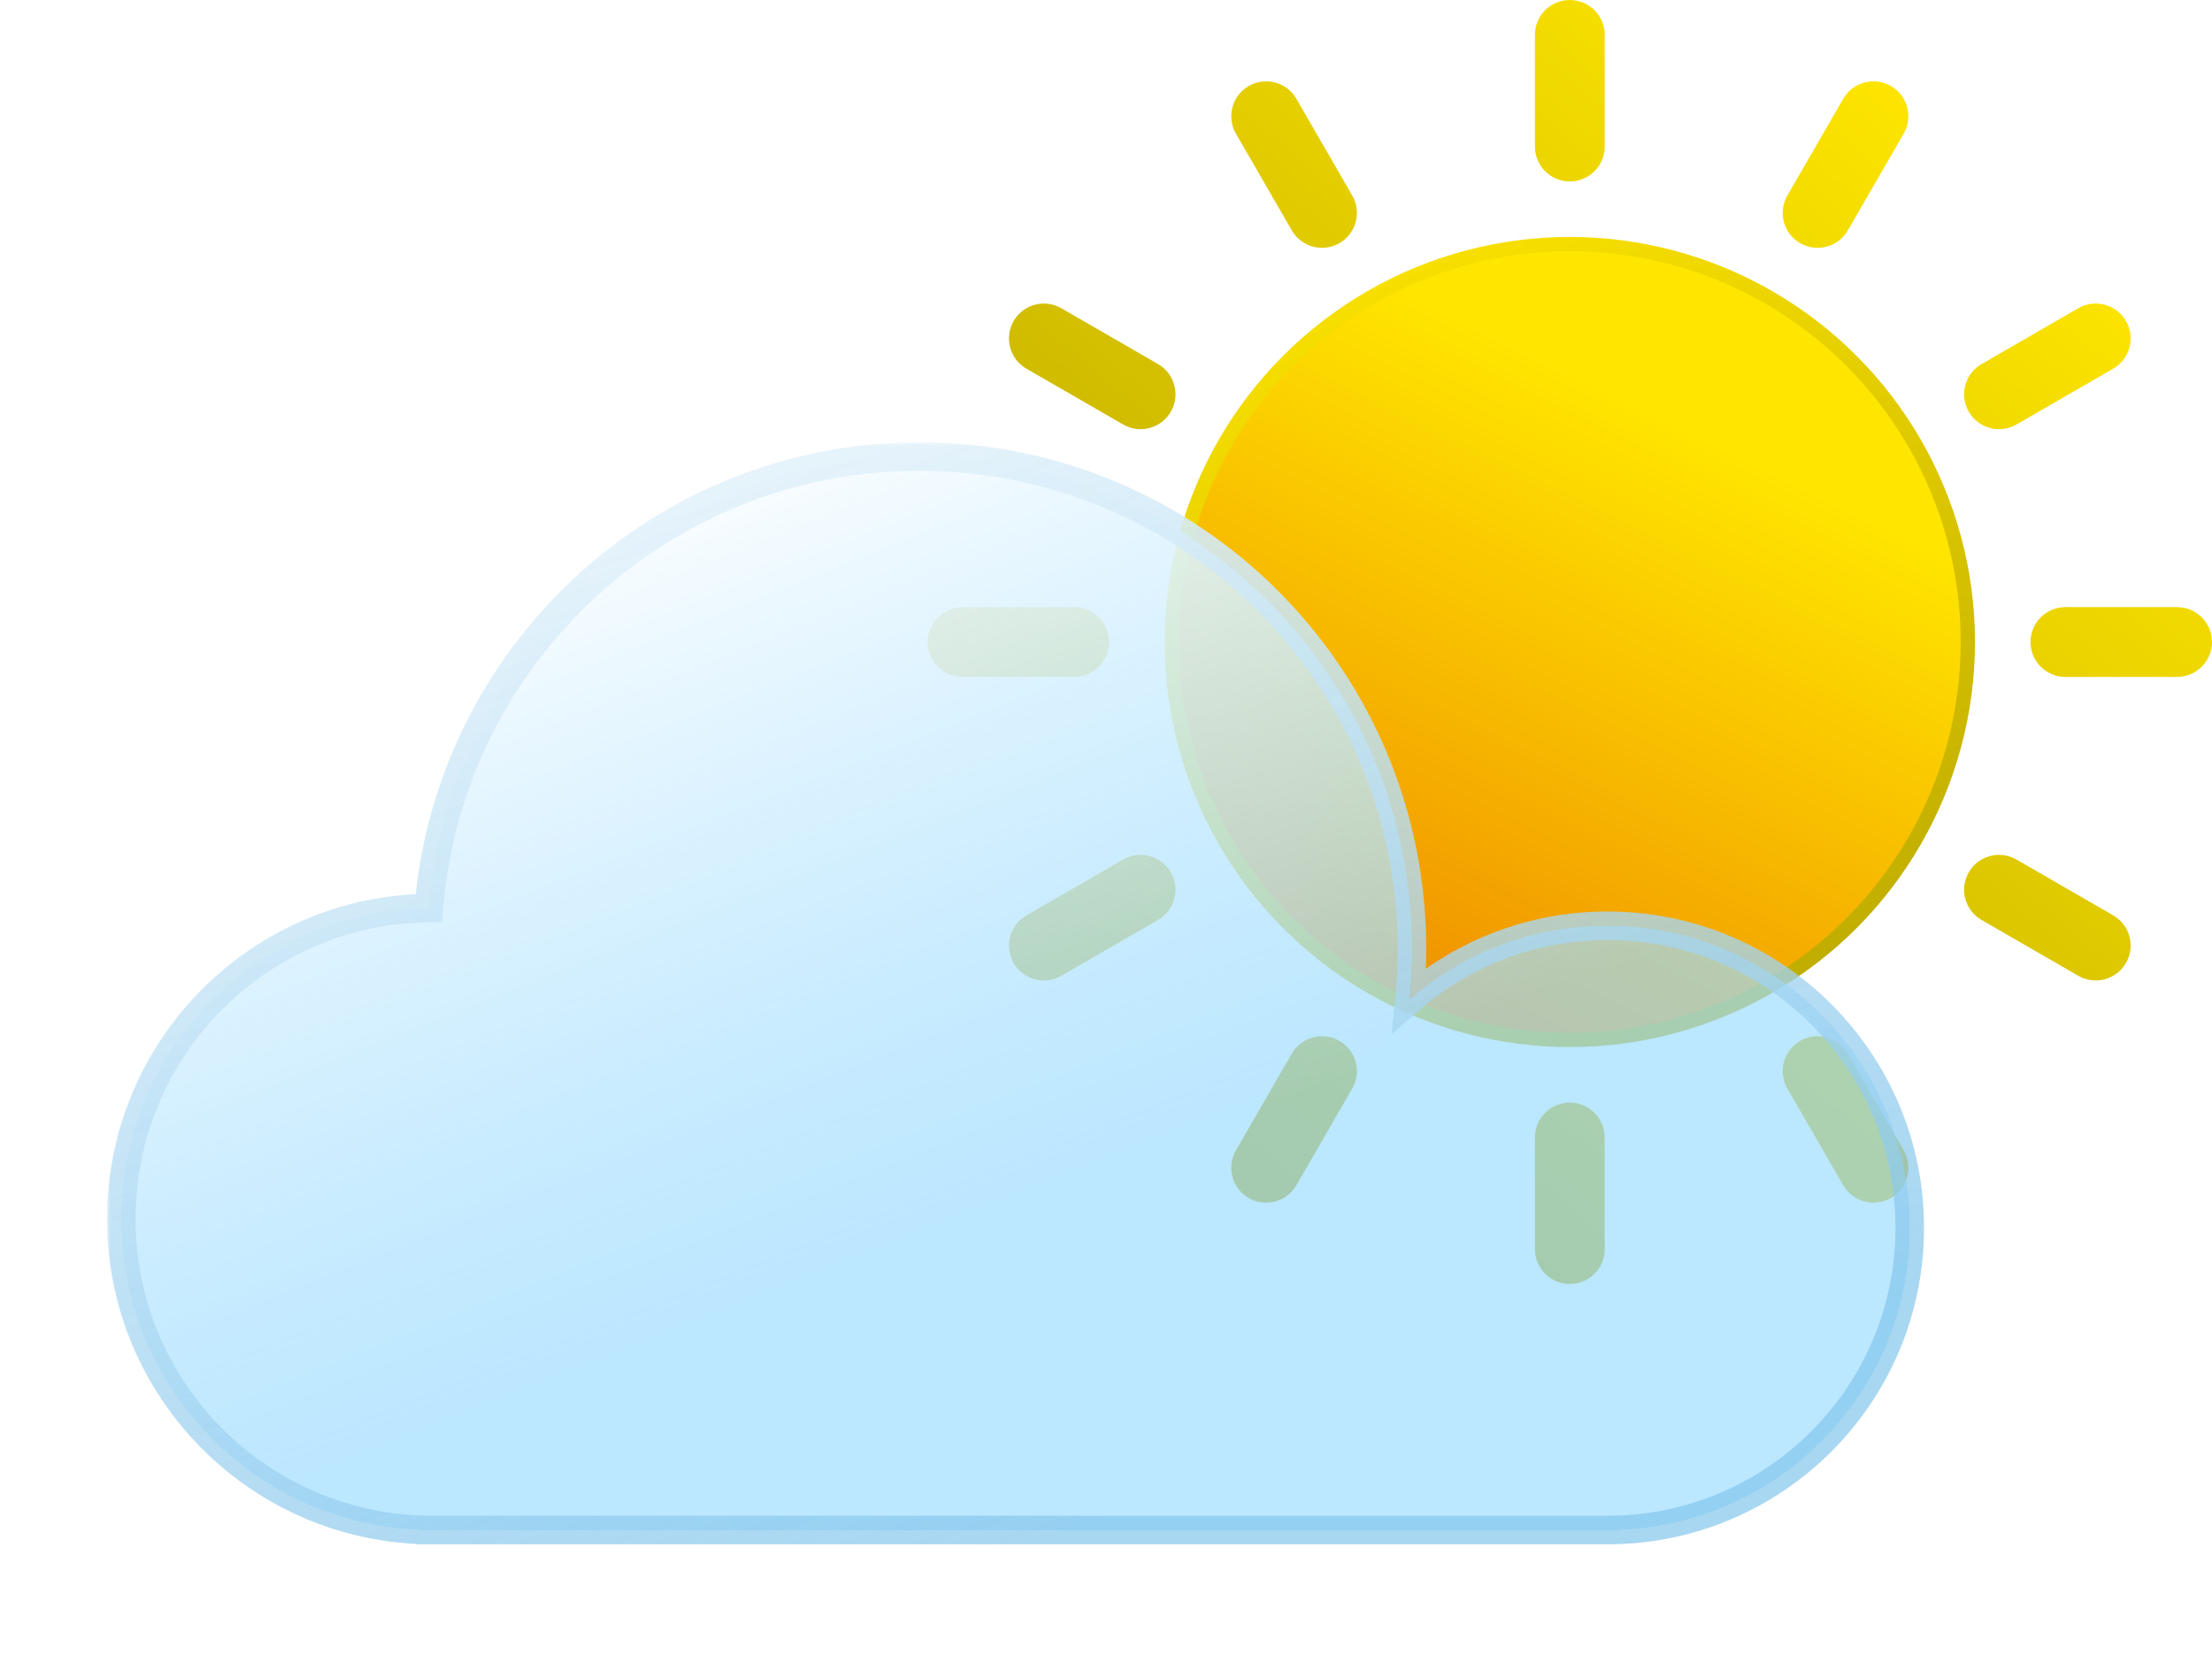
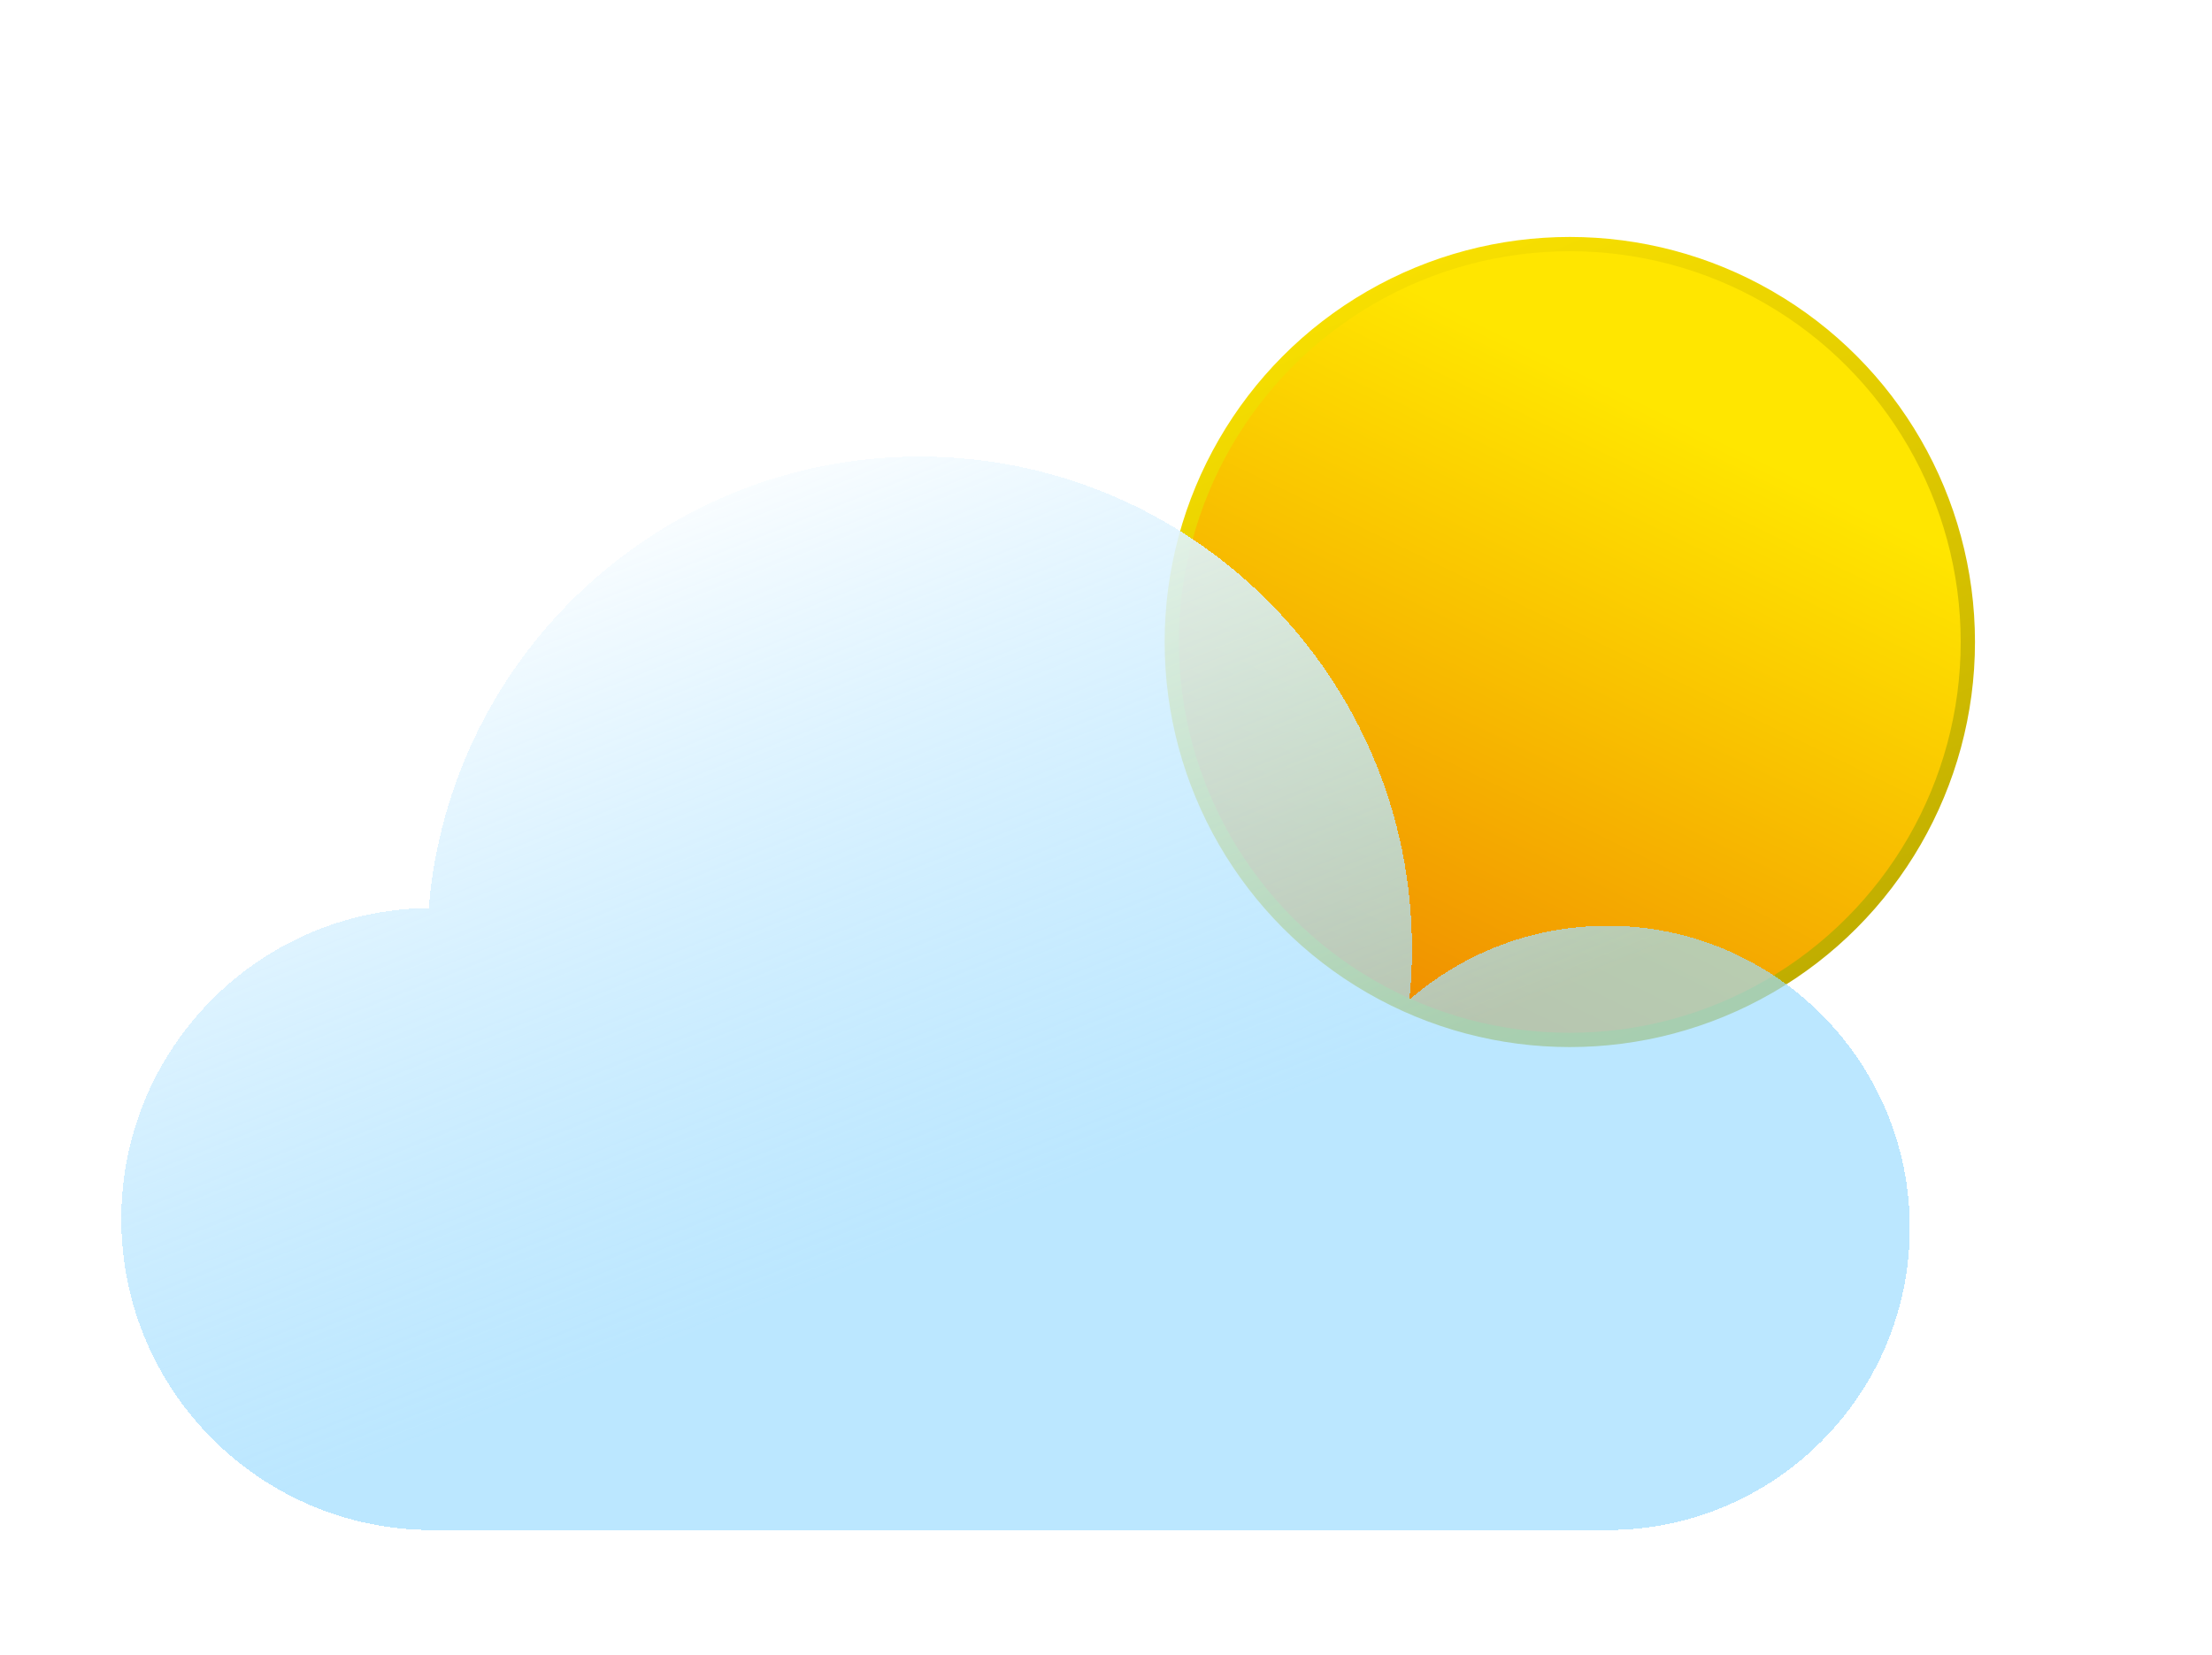
<svg xmlns="http://www.w3.org/2000/svg" width="310" height="232" viewBox="0 0 310 232" fill="none">
  <circle cx="220" cy="90" r="55.783" fill="url(#paint0_linear_27_1123)" stroke="url(#paint1_linear_27_1123)" stroke-width="2" />
-   <path fill-rule="evenodd" clip-rule="evenodd" d="M220 0C217.299 0 215.109 2.19 215.109 4.891V20.544C215.109 23.245 217.299 25.435 220 25.435C222.701 25.435 224.891 23.245 224.891 20.544V4.891C224.891 2.19 222.701 0 220 0ZM220 154.565C217.298 154.565 215.109 156.755 215.109 159.457V175.109C215.109 177.81 217.298 180 220 180C222.701 180 224.891 177.81 224.891 175.109V159.457C224.891 156.755 222.701 154.565 220 154.565ZM258.318 13.848C259.669 11.509 262.66 10.707 265 12.058C267.339 13.408 268.141 16.4 266.79 18.739L258.964 32.294C257.613 34.634 254.622 35.435 252.283 34.085C249.943 32.734 249.142 29.743 250.492 27.403L258.318 13.848ZM187.717 145.915C185.378 144.564 182.386 145.366 181.036 147.705L173.21 161.261C171.859 163.6 172.66 166.592 175 167.942C177.339 169.293 180.331 168.491 181.682 166.152L189.508 152.597C190.858 150.257 190.057 147.266 187.717 145.915ZM291.261 43.21C293.6 41.859 296.592 42.66 297.942 45C299.293 47.339 298.491 50.331 296.152 51.682L282.597 59.508C280.257 60.858 277.266 60.057 275.915 57.717C274.564 55.378 275.366 52.386 277.705 51.036L291.261 43.21ZM164.085 122.283C162.734 119.943 159.743 119.142 157.403 120.492L143.848 128.318C141.509 129.669 140.707 132.66 142.058 135C143.408 137.339 146.4 138.141 148.739 136.79L162.295 128.964C164.634 127.614 165.436 124.622 164.085 122.283ZM305.109 85.109C307.81 85.109 310 87.299 310 90C310 92.701 307.81 94.891 305.109 94.891H289.457C286.755 94.891 284.565 92.701 284.565 90C284.565 87.299 286.755 85.109 289.457 85.109H305.109ZM155.435 90C155.435 87.299 153.245 85.109 150.543 85.109H134.891C132.19 85.109 130 87.299 130 90C130 92.701 132.19 94.891 134.891 94.891H150.543C153.245 94.891 155.435 92.701 155.435 90ZM296.152 128.318C298.491 129.669 299.293 132.66 297.942 135C296.592 137.339 293.6 138.141 291.261 136.79L277.705 128.964C275.366 127.614 274.564 124.622 275.915 122.283C277.266 119.943 280.257 119.142 282.597 120.492L296.152 128.318ZM164.085 57.717C165.436 55.378 164.634 52.386 162.295 51.036L148.739 43.21C146.4 41.859 143.408 42.66 142.058 45C140.707 47.339 141.509 50.331 143.848 51.682L157.403 59.508C159.743 60.858 162.734 60.057 164.085 57.717ZM266.79 161.261C268.141 163.6 267.339 166.592 265 167.942C262.66 169.293 259.669 168.491 258.318 166.152L250.492 152.597C249.142 150.257 249.943 147.266 252.283 145.915C254.622 144.564 257.614 145.366 258.964 147.705L266.79 161.261ZM187.717 34.085C190.057 32.734 190.858 29.743 189.508 27.403L181.682 13.848C180.331 11.508 177.339 10.707 175 12.058C172.66 13.408 171.859 16.4 173.21 18.739L181.036 32.294C182.386 34.634 185.378 35.435 187.717 34.085Z" fill="url(#paint2_linear_27_1123)" />
  <g filter="url(#filter0_bd_27_1123)">
    <mask id="path-3-outside-1_27_1123" maskUnits="userSpaceOnUse" x="15" y="58" width="255" height="155" fill="black">
      <rect fill="white" x="15" y="58" width="255" height="155" />
      <path fill-rule="evenodd" clip-rule="evenodd" d="M197.882 129.014C197.882 131.423 197.758 133.804 197.517 136.149C204.953 129.687 214.664 125.775 225.288 125.775C248.68 125.775 267.643 144.738 267.643 168.13C267.643 191.523 248.68 210.486 225.288 210.486H60.638C60.626 210.486 60.613 210.486 60.601 210.486C60.589 210.486 60.576 210.486 60.564 210.486H60.352V210.485C36.386 210.351 17 190.882 17 166.885C17 142.976 36.244 123.562 60.088 123.287C62.999 87.851 92.681 60 128.868 60C166.983 60 197.882 90.899 197.882 129.014Z" />
    </mask>
    <path fill-rule="evenodd" clip-rule="evenodd" d="M197.882 129.014C197.882 131.423 197.758 133.804 197.517 136.149C204.953 129.687 214.664 125.775 225.288 125.775C248.68 125.775 267.643 144.738 267.643 168.13C267.643 191.523 248.68 210.486 225.288 210.486H60.638C60.626 210.486 60.613 210.486 60.601 210.486C60.589 210.486 60.576 210.486 60.564 210.486H60.352V210.485C36.386 210.351 17 190.882 17 166.885C17 142.976 36.244 123.562 60.088 123.287C62.999 87.851 92.681 60 128.868 60C166.983 60 197.882 90.899 197.882 129.014Z" fill="url(#paint3_linear_27_1123)" shape-rendering="crispEdges" />
-     <path d="M197.517 136.149L195.528 135.945L195.011 140.977L198.829 137.659L197.517 136.149ZM60.352 210.486H58.352V212.486H60.352V210.486ZM60.352 210.485H62.352V208.496L60.363 208.485L60.352 210.485ZM60.088 123.287L60.111 125.287L61.932 125.266L62.081 123.45L60.088 123.287ZM199.507 136.353C199.755 133.94 199.882 131.492 199.882 129.014H195.882C195.882 131.355 195.762 133.667 195.528 135.945L199.507 136.353ZM225.288 123.775C214.163 123.775 203.991 127.873 196.206 134.639L198.829 137.659C205.915 131.501 215.164 127.775 225.288 127.775V123.775ZM269.643 168.13C269.643 143.634 249.785 123.775 225.288 123.775V127.775C247.576 127.775 265.643 145.843 265.643 168.13H269.643ZM225.288 212.486C249.785 212.486 269.643 192.627 269.643 168.13H265.643C265.643 190.418 247.576 208.486 225.288 208.486V212.486ZM225.288 208.486H60.638V212.486H225.288V208.486ZM60.601 212.486C60.608 212.486 60.615 212.486 60.621 212.486C60.627 212.486 60.632 212.486 60.638 212.486V208.486C60.631 208.486 60.624 208.486 60.618 208.486C60.612 208.486 60.606 208.486 60.601 208.486V212.486ZM60.564 212.486C60.569 212.486 60.575 212.486 60.581 212.486C60.587 212.486 60.594 212.486 60.601 212.486V208.486C60.596 208.486 60.59 208.486 60.584 208.486C60.578 208.486 60.571 208.486 60.564 208.486V212.486ZM60.564 208.486H60.352V212.486H60.564V208.486ZM62.352 210.486V210.485H58.352V210.486H62.352ZM15 166.885C15 191.983 35.276 212.345 60.341 212.485L60.363 208.485C37.497 208.357 19 189.781 19 166.885H15ZM60.065 121.287C35.127 121.574 15 141.879 15 166.885H19C19 144.073 37.361 125.549 60.111 125.287L60.065 121.287ZM128.868 58C91.631 58 61.09 86.658 58.094 123.123L62.081 123.45C64.908 89.044 93.731 62 128.868 62V58ZM199.882 129.014C199.882 89.794 168.088 58 128.868 58V62C165.879 62 195.882 92.003 195.882 129.014H199.882Z" fill="url(#paint4_linear_27_1123)" mask="url(#path-3-outside-1_27_1123)" />
  </g>
  <defs>
    <filter id="filter0_bd_27_1123" x="0" y="47" width="284.643" height="184.486" filterUnits="userSpaceOnUse" color-interpolation-filters="sRGB">
      <feFlood flood-opacity="0" result="BackgroundImageFix" />
      <feGaussianBlur in="BackgroundImageFix" stdDeviation="5" />
      <feComposite in2="SourceAlpha" operator="in" result="effect1_backgroundBlur_27_1123" />
      <feColorMatrix in="SourceAlpha" type="matrix" values="0 0 0 0 0 0 0 0 0 0 0 0 0 0 0 0 0 0 127 0" result="hardAlpha" />
      <feOffset dy="4" />
      <feGaussianBlur stdDeviation="7.5" />
      <feComposite in2="hardAlpha" operator="out" />
      <feColorMatrix type="matrix" values="0 0 0 0 0 0 0 0 0 0 0 0 0 0 0 0 0 0 0.1 0" />
      <feBlend mode="normal" in2="effect1_backgroundBlur_27_1123" result="effect2_dropShadow_27_1123" />
      <feBlend mode="normal" in="SourceGraphic" in2="effect2_dropShadow_27_1123" result="shape" />
    </filter>
    <linearGradient id="paint0_linear_27_1123" x1="250.815" y1="43.043" x2="201.092" y2="145.21" gradientUnits="userSpaceOnUse">
      <stop offset="0.183" stop-color="#FFE600" />
      <stop offset="0.981" stop-color="#F09000" />
    </linearGradient>
    <linearGradient id="paint1_linear_27_1123" x1="192.017" y1="22.689" x2="269.16" y2="207.983" gradientUnits="userSpaceOnUse">
      <stop stop-color="#FFE600" />
      <stop offset="1" stop-color="#9C8D00" />
    </linearGradient>
    <linearGradient id="paint2_linear_27_1123" x1="286.032" y1="23.478" x2="152.5" y2="180" gradientUnits="userSpaceOnUse">
      <stop stop-color="#FFE600" />
      <stop offset="1" stop-color="#AA9900" />
    </linearGradient>
    <linearGradient id="paint3_linear_27_1123" x1="94.903" y1="59.372" x2="155.193" y2="211.113" gradientUnits="userSpaceOnUse">
      <stop stop-color="white" />
      <stop offset="0.708" stop-color="#9DDCFF" stop-opacity="0.69" />
    </linearGradient>
    <linearGradient id="paint4_linear_27_1123" x1="134.193" y1="7.889" x2="217.515" y2="272.081" gradientUnits="userSpaceOnUse">
      <stop stop-color="white" />
      <stop offset="0.714" stop-color="#85C6EC" stop-opacity="0.71" />
    </linearGradient>
  </defs>
</svg>